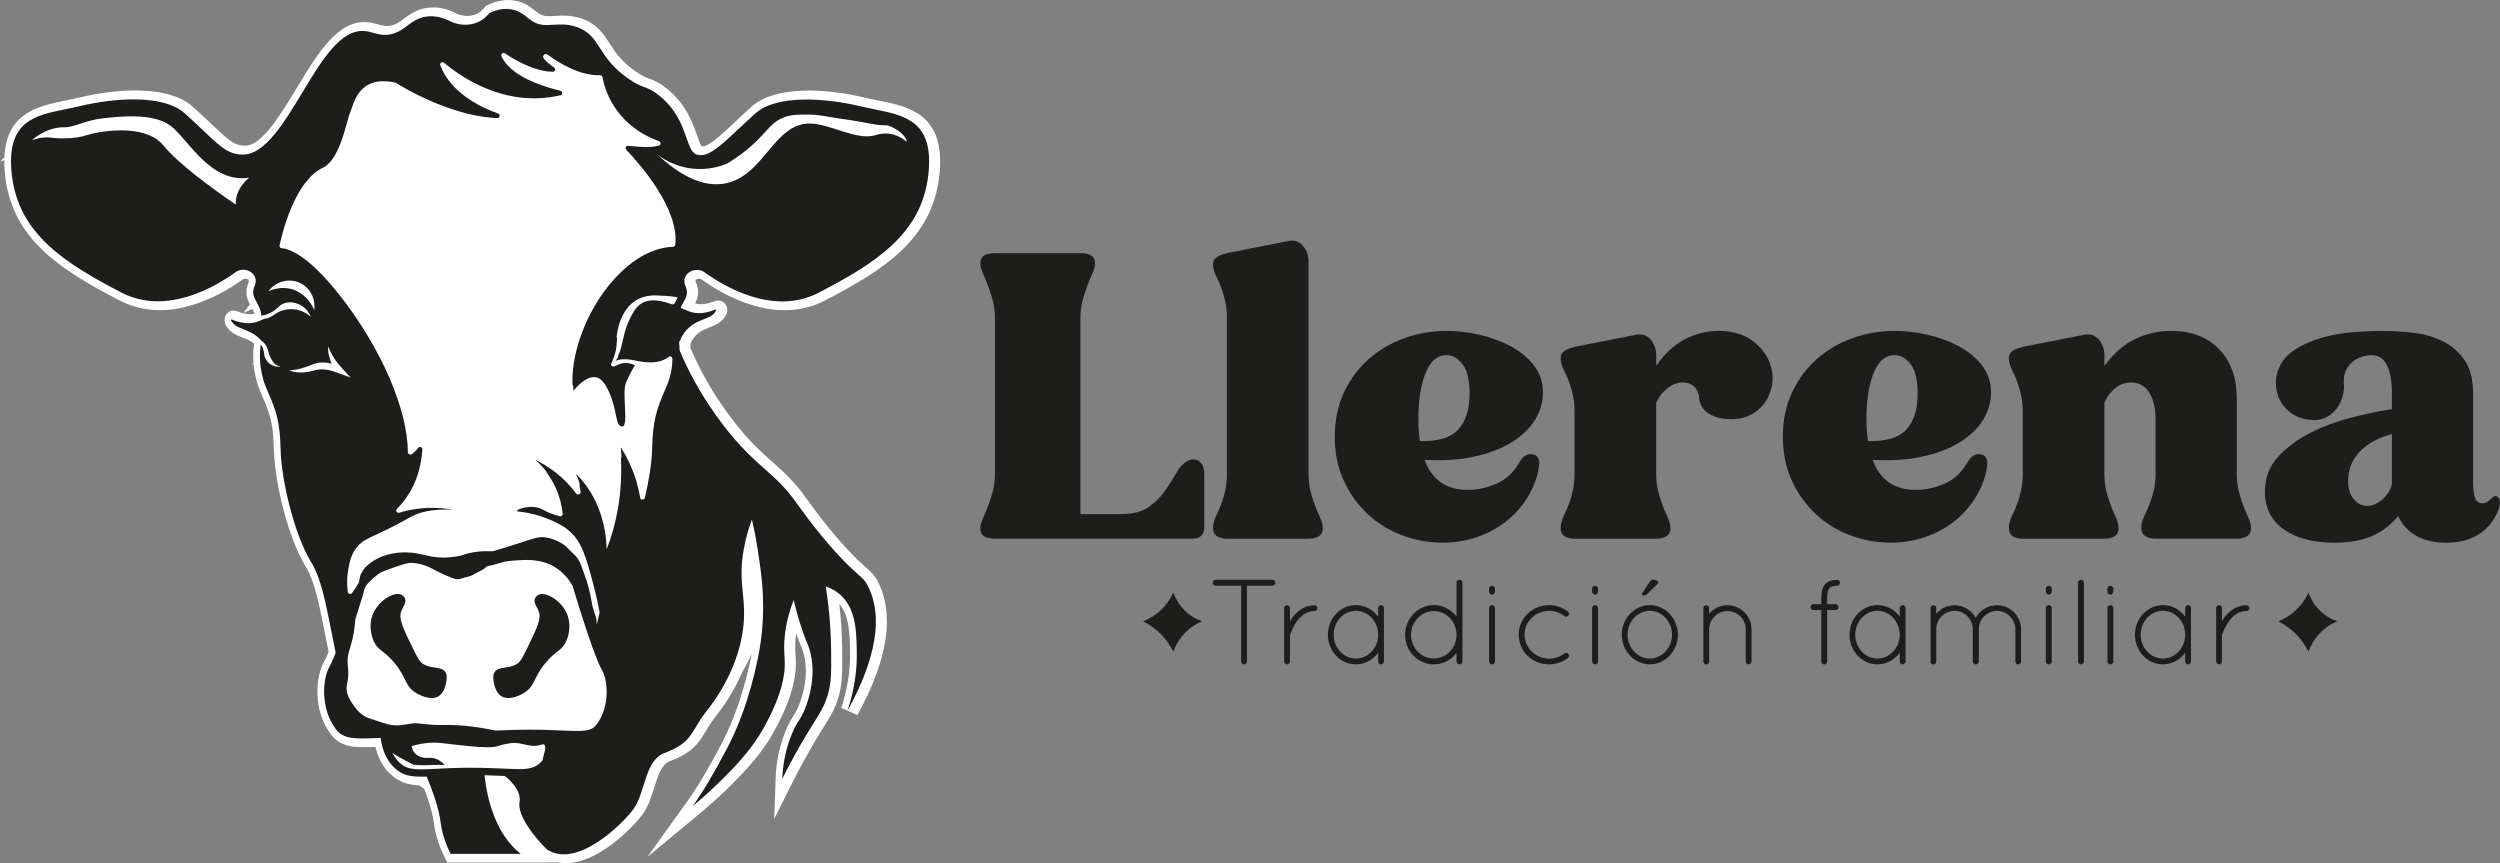
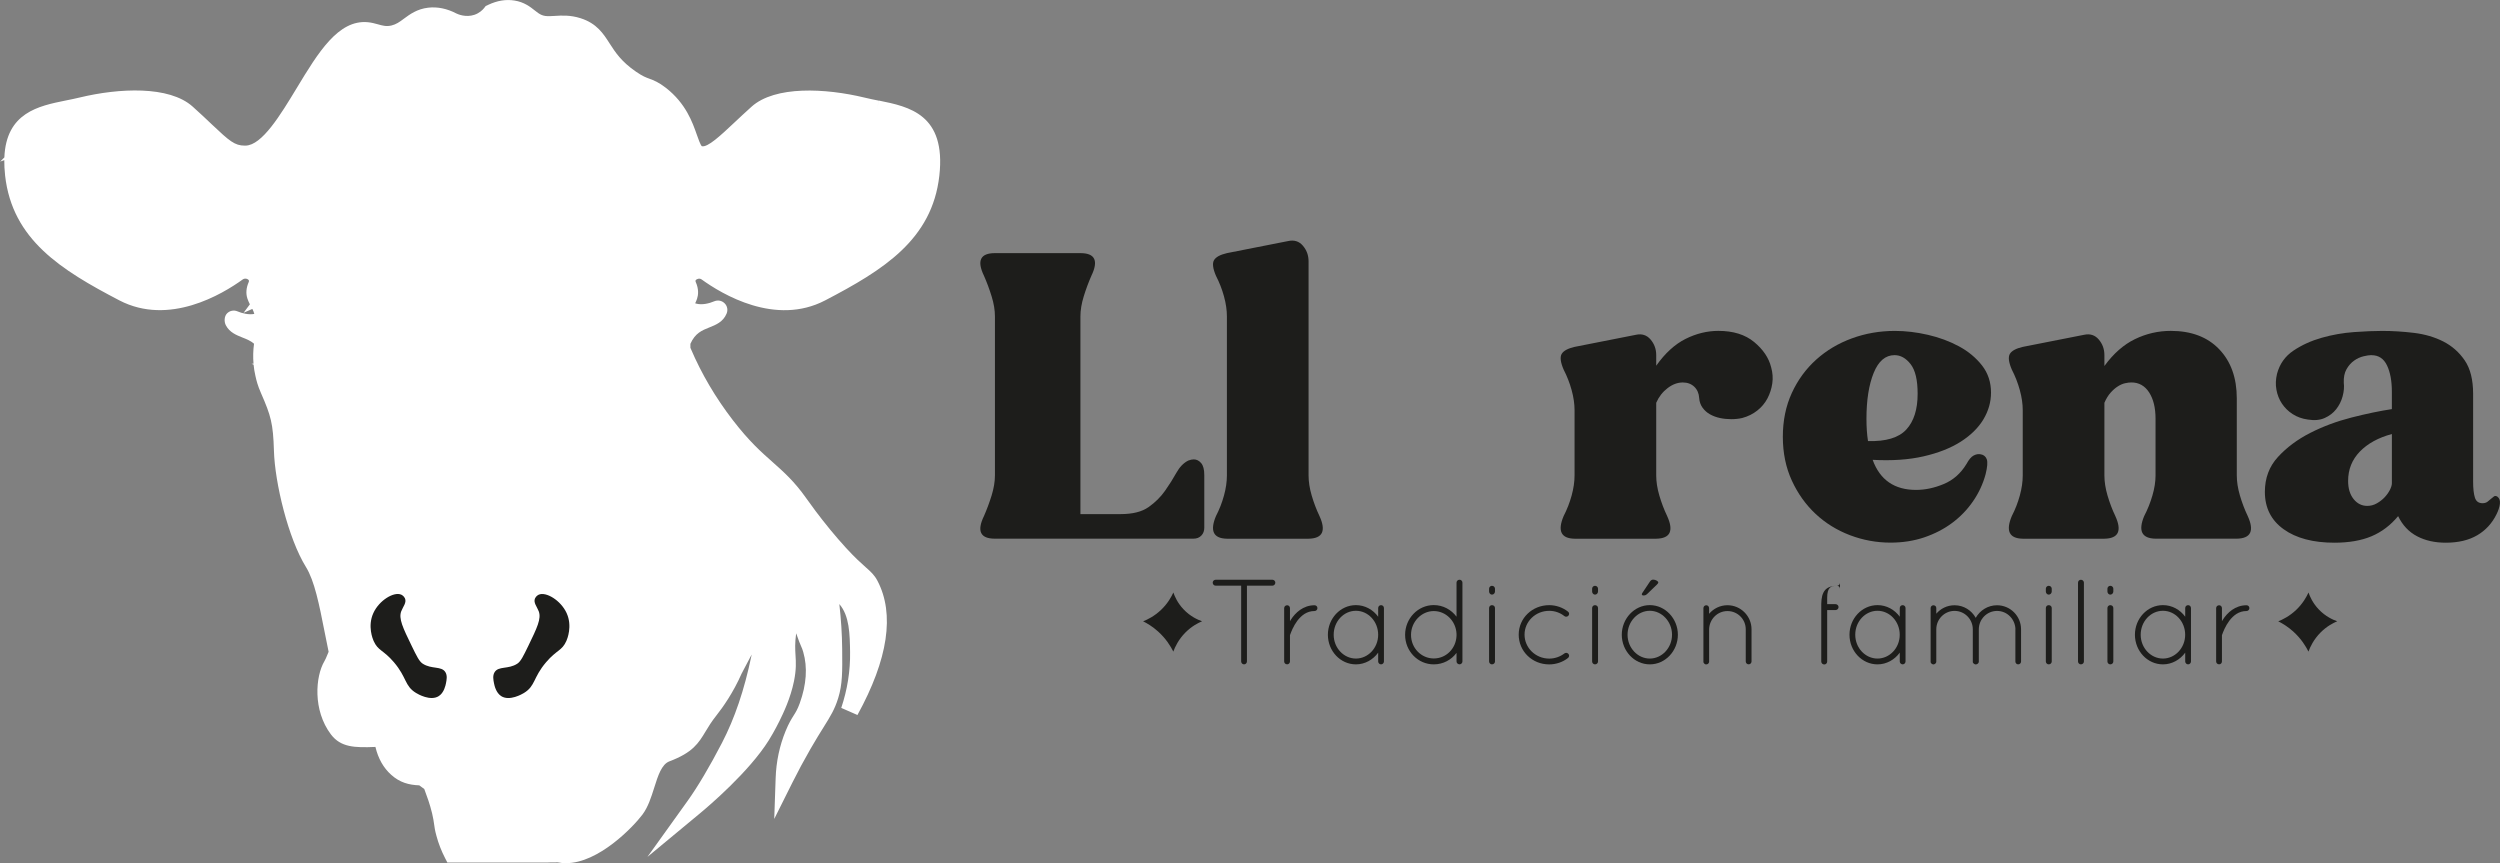
<svg xmlns="http://www.w3.org/2000/svg" id="Capa_2" data-name="Capa 2" viewBox="0 0 727.38 251.19">
  <rect x="0" y="0" width="727.38" height="251.19" fill="#808080" stroke="none" />
  <defs>
    <style>
      .cls-1 {
        fill: #1d1d1b;
      }

      .cls-2 {
        fill: #fff;
      }
    </style>
  </defs>
  <g id="Capa_2-2" data-name="Capa 2">
    <path class="cls-2" d="M255.71,29.29l-.52,2.53.51-2.53c-1.28-.25-2.75-.55-4.18-.9-11.39-2.74-26-3.49-32.85,2.65-1.89,1.7-3.6,3.3-4.98,4.6-4.01,3.77-7.8,7.33-9.49,6.9-.4-.31-1.08-2.28-1.45-3.33-1.27-3.62-3.18-9.09-8.99-13.64-2.15-1.67-3.54-2.19-4.82-2.67-1-.36-1.95-.71-3.89-2.04-4.29-2.95-6-5.62-7.66-8.19-1.84-2.88-3.74-5.86-8.47-7.37-2.99-.95-5.49-.8-7.49-.67-2.36.15-3.38.17-4.83-.83-.32-.23-.63-.47-.98-.74-1.31-1.04-3.11-2.47-5.97-2.91-2.44-.39-4.99.03-7.56,1.24l-.76.35-.52.66c-.41.49-1.31,1.41-2.76,1.9-2.53.86-4.84-.18-5.22-.36-2.77-1.45-5.56-2.02-8.28-1.7-3.21.38-5.29,1.92-6.99,3.17-1.37,1.03-2.29,1.67-3.67,2.01-1.5.35-2.57.04-3.95-.35-.86-.24-1.84-.51-2.95-.61-8.58-.78-14.44,8.88-20.64,19.14-4.74,7.83-10.1,16.7-14.93,16.77-.07,0-.13,0-.2,0-2.94,0-4.47-1.34-9.58-6.17-1.53-1.46-3.35-3.18-5.58-5.18-6.84-6.14-21.45-5.4-32.84-2.66-1.32.32-2.63.59-4.2.9-7.76,1.58-17.21,3.5-17.75,16.54l-1.22,1.22,1.2-.43c-.01,1.39.06,2.88.24,4.52,2.1,18.62,16.29,27.44,33.23,36.28,14.46,7.53,29.95-1.77,35.94-6.11.35-.25.91-.29,1.29-.09l.16.09c.18.1.46.33.27.75-.77,1.74-.89,3.39-.38,4.89.21.61.46,1.15.7,1.62l-1.83,2.47,2.55-1.13c.23.44.42.89.57,1.45-1.57.32-3.54-.16-4.9-.74-1.03-.45-2.22-.22-3.02.58-.84.83-.91,2.43-.36,3.47,1.08,2.07,3.05,2.85,4.8,3.55,1.22.48,2.38.94,3.4,1.81-.27,1.96-.31,3.91-.15,5.81l-.58.04.6.24c.1,1.07.27,2.13.51,3.17l.06.27c.24,1.07.57,2.54,1.62,4.93,2.83,6.45,3.5,8.76,3.73,16.67.26,9.32,4.15,25.51,9.32,33.85,2.49,4.03,3.85,10.88,5.41,18.8.37,1.9.76,3.86,1.18,5.86-.69,1.75-1.05,2.45-1.22,2.73-2.62,4.41-3.42,14.27,1.88,21.29,2.88,3.81,6.94,3.91,12.96,3.66.8,3.39,2.35,6.11,4.59,8.11,2.52,2.27,5.13,2.94,8.17,3.07.47.35.97.71,1.45,1.06.83,2.24,1.62,4.36,2.28,7.1.35,1.48.46,2.29.57,3.08.12.9.24,1.83.68,3.42.6,2.26,1.46,4.44,2.53,6.52l.66,1.28h29.38l-.03-.03,2.75-.03h0c.8.17,1.6.24,2.41.24,9.47,0,19.56-10.56,22.25-14.14,1.65-2.21,2.54-5.04,3.41-7.78,1.11-3.52,2.15-6.85,4.44-7.71,6.82-2.57,8.46-5.28,10.53-8.72.8-1.34,1.73-2.86,3.15-4.65,1.8-2.27,4.85-6.54,7.32-12.16.97-1.85,1.94-3.69,2.92-5.54-.03.16-.06.31-.09.47-2.04,9.82-4.84,18.08-8.54,25.22-3.61,6.95-7.07,12.79-10,16.88l-11.7,16.31,15.45-12.81c2.32-1.93,14.15-11.97,19.87-21.13,1.7-2.74,3.03-5.46,3.09-5.58,1.12-2.29,3.21-6.57,4.24-11.63.69-3.42.57-5.51.44-7.54-.1-1.71-.21-3.48.19-6.38.35,1.04.64,1.81.87,2.41.24.6.42,1.03.58,1.39.26.6.41.94.61,1.66,1.29,4.44.94,9.45-1.01,14.88-.66,1.81-1.15,2.59-1.78,3.58-.65,1.03-1.39,2.21-2.33,4.49-1.77,4.3-2.75,8.93-2.91,13.76l-.41,11.85,5.3-10.61c1.63-3.27,3.4-6.56,5.25-9.77,1.56-2.71,2.81-4.71,3.81-6.31,2.01-3.22,3.22-5.16,4.24-8.43,1.27-4.08,1.23-7.71,1.17-14.29-.04-4.33-.32-8.73-.83-13.11,2.97,3.41,3.05,8.78,3.13,13.98.08,5.43-.78,10.89-2.57,16.23l4.71,2.07c8.94-16.26,10.89-29.4,5.82-39.06-.9-1.71-1.99-2.68-3.5-4.01-1.29-1.15-3.05-2.72-5.68-5.59-1.59-1.75-3.08-3.46-4.54-5.24-3.21-3.9-5.77-7.44-7.01-9.19l-.06-.09c-3.42-4.82-6.46-7.52-9.68-10.38-3.39-3-6.88-6.1-11.6-12.23-5.04-6.54-9.15-13.54-12.25-20.82l-.1-.24c0-.4,0-.75,0-1.15,1.39-3.13,3.39-3.92,5.5-4.76,1.89-.75,4.02-1.6,5.02-4.01.45-1.03.24-2.21-.55-3-.79-.8-1.96-1.05-3.04-.6-1.45.63-3.58,1.13-5.21.68-.1-.03-.21-.06-.33-.1.21-.44.39-.86.55-1.33.35-1.05.56-2.76-.4-4.89-.13-.29-.04-.55.19-.68l.23-.12c.39-.22.94-.19,1.29.07,6,4.34,21.5,13.64,35.95,6.11,16.94-8.84,31.13-17.66,33.23-36.28,2.01-17.88-8.82-20.08-17.53-21.85Z" />
    <g>
      <path class="cls-1" d="M122.98,193.09c-1.01-.66-1.74-2.17-3.19-5.15-2.58-5.31-3.86-7.96-3.04-10.11.5-1.3,1.61-2.5,1.08-3.73-.31-.71-.99-1.04-1.08-1.08-2.1-.96-6.43,1.63-8.12,5.35-1.74,3.81-.16,7.57.07,8.1,1.29,2.91,2.8,2.57,5.89,6.18,3.86,4.52,3.06,6.9,6.48,8.98.44.27,4.19,2.48,6.62.88,1.52-1,1.94-3.1,2.06-3.68.2-1.01.45-2.24-.15-3.24-1.14-1.9-4.01-.79-6.62-2.5Z" />
      <path class="cls-1" d="M156.74,173.03c-.09.04-.77.37-1.08,1.08-.53,1.23.58,2.43,1.08,3.73.82,2.15-.47,4.8-3.04,10.11-1.45,2.98-2.18,4.49-3.19,5.15-2.61,1.71-5.49.61-6.62,2.5-.6,1-.35,2.23-.15,3.24.12.58.54,2.68,2.06,3.68,2.44,1.6,6.18-.62,6.62-.88,3.42-2.08,2.62-4.46,6.48-8.98,3.08-3.61,4.6-3.27,5.89-6.18.23-.52,1.81-4.29.07-8.1-1.7-3.72-6.03-6.31-8.12-5.35Z" />
-       <path class="cls-1" d="M254.59,31.84c-1.39-.28-2.83-.58-4.28-.92-10.26-2.47-24.41-3.41-30.52,2.07-1.81,1.62-3.47,3.18-4.93,4.55-5.33,5-8.85,8.31-11.95,7.49-1.54-.41-2.16-1.98-3.2-4.96-1.24-3.54-2.94-8.38-8.14-12.45-1.87-1.45-2.97-1.85-4.12-2.28-1.11-.41-2.26-.83-4.47-2.35-4.72-3.25-6.66-6.26-8.37-8.93-1.74-2.72-3.25-5.07-7.08-6.3-2.52-.8-4.65-.67-6.54-.55-2.35.15-4.21.27-6.46-1.28-.38-.26-.73-.54-1.11-.84-1.21-.96-2.58-2.05-4.78-2.39-1.92-.3-3.96.04-6.06,1.03l-.22.1-.15.19c-.58.71-1.85,2.01-3.94,2.72-3.39,1.14-6.41-.12-7.24-.52-2.31-1.2-4.59-1.68-6.78-1.42-2.54.3-4.17,1.51-5.75,2.68-1.37,1.03-2.67,1.98-4.63,2.45-2.15.5-3.71.06-5.23-.37-.8-.22-1.62-.45-2.49-.53-6.99-.63-12.42,8.35-18.18,17.88-5.33,8.82-10.84,17.95-17.11,18.05-4.27.08-6.42-1.97-11.61-6.88-1.56-1.49-3.34-3.17-5.52-5.13-6.11-5.48-20.25-4.54-30.51-2.07-1.45.35-2.88.64-4.29.92-8.87,1.8-17.24,3.5-15.49,19.03,1.96,17.36,15.59,25.79,31.86,34.28,13.19,6.87,27.64-1.85,33.24-5.92,1.17-.84,2.8-.94,4.03-.26l.16.09c1.5.82,2.09,2.52,1.39,4.06-.49,1.12-.6,2.14-.3,3.02.24.72.58,1.33.89,1.9.55,1,1.12,2.02,1.38,3.89.37-.07.72-.15,1.03-.25.37-.11.71-.23,1.02-.36.68-.29,1.22-.61,1.67-.93,1.29-.94,1.7-1.81,3.2-2.21,2.35-.65,4.48.64,4.78.83,1.72,1.08,2.42,2.66,2.65,3.24-.59-.55-1.67-1.4-3.25-1.9-.4-.12-2.14-.62-4.34-.15-1.48.31-2.29.88-3.08,1.42-.46.32-.91.61-1.48.84-.3.13-.64.23-1.04.3-.01,0-.03,0-.04,0-.1.01-.2.04-.31.05-.24.1-.46.2-.69.3-.72.3-1.34.55-1.84.69-2.83.8-5.93-.36-6.93-.79-.12-.05-.25.07-.2.2,1.19,2.88,5.52,2.19,8.72,5.87h0c.43.28.75.58,1,.86.13.15.24.3.34.44.31.46.48.91.61,1.37.13.46.23.93.39,1.42.19.59.45,1,.66,1.35.4.69.61,1.03.98,1.37.26.23.79.62,1.69.78-.27.05-.58.07-.92.05-1.28-.08-2.18-.78-2.58-1.13-.12-.13-.24-.26-.36-.39-.61-.84-.83-1.57-.92-2.07-.1-.56-.05-.94-.27-1.57-.2-.59-.5-1.01-.72-1.28-.31,2.23-.42,5.17.33,8.47.24,1.06.49,2.37,1.52,4.74,2.94,6.71,3.71,9.32,3.95,17.64.25,8.97,4.12,24.8,8.93,32.56,2.74,4.43,4.14,11.49,5.75,19.67.41,2.12.86,4.31,1.33,6.58-.66,1.73-1.25,3.1-1.68,3.82-2.19,3.7-2.83,12.38,1.73,18.43,2.28,3.02,5.8,2.86,12.21,2.57.27-.01.54-.02.82-.04.5,3.84,1.9,6.83,4.19,8.87,2.15,1.94,4.34,2.43,7.65,2.43.5,0,1.03-.01,1.58-.03.33.81.7,1.72,1.08,2.75.84,2.25,1.68,4.51,2.37,7.41.77,3.23.48,3.63,1.19,6.28.7,2.65,1.63,4.71,2.31,6.05h20.39c-7.56-5.99-9.84-16.47-10.52-22.84,0-.02,0-.04,0-.05,2.04.05,3.83.13,5.4.2.13,0,.25.01.37.01.04,0,.07,0,.11,0l.03.02s.01.01.04.03c.49.38,4.9,3.87,4.23,7.56-.72,3.91,4.51,10.43,7.94,13.75,8.53,5.69,21.58-6.87,25.13-11.62,3.56-4.74,3.32-14.22,9.01-16.36,8.57-3.22,7.5-6.2,12.57-12.56,2.59-3.25,10.91-14.68,10.68-28.81-.09-5.66-1.52-9.74-.13-17.78.65-3.77,1.65-6.8,2.41-8.81.47,2,1.06,4.78,1.58,8.12,1.01,6.51,3.12,17.94.16,32.18-2.44,11.75-5.66,19.86-8.78,25.88-3.71,7.15-7.2,13.02-10.19,17.19,1.65-1.37,13.66-11.43,19.32-20.51,1.66-2.66,2.96-5.33,2.96-5.33,1.12-2.3,3.07-6.28,4.03-11.02,1.19-5.87-.28-7.14.59-13.63.55-4.11,1.65-7.37,2.49-9.49.47,2.05,1.25,5.12,2.49,8.78,1.31,3.86,1.59,3.8,2.13,5.69,2.13,7.35-.29,14.32-1.07,16.48-1.46,4.03-2.38,3.87-4.15,8.18-2.08,5.07-2.61,9.69-2.72,12.86,1.11-2.22,2.91-5.71,5.33-9.9,4.66-8.07,6.43-9.74,7.82-14.23,1.15-3.69,1.12-6.96,1.05-13.5-.05-4.46-.36-10.74-1.56-18.31,1.07.36,2.6,1.03,4.07,2.29,4.76,4.07,4.87,10.85,4.96,16.81.06,3.89-.31,9.93-2.71,17.09,5.9-10.73,11.69-25.39,5.79-36.62-1.31-2.5-3.17-2.91-8.79-9.06-1.76-1.93-3.29-3.71-4.64-5.35-3.93-4.79-6.87-9-7.18-9.43-6.67-9.41-11.73-10.21-21.22-22.52-6.73-8.73-10.54-16.58-12.58-21.37-.07-.17-.14-.33-.2-.47-.04-.8-.09-1.59-.15-2.39.04-.1.09-.19.13-.3,3.05-7.33,9.17-5.52,10.63-9.05.05-.12-.07-.25-.2-.2-1,.43-4.09,1.59-6.92.8-.8-.22-1.92-.73-3.21-1.29.24-.56.49-1.04.75-1.51.15-.26.28-.51.41-.74.2-.39.37-.77.51-1.17.3-.9.2-1.92-.3-3.03-.69-1.53-.1-3.23,1.36-4.03l.17-.09c1.27-.7,2.9-.6,4.06.24,5.61,4.06,20.06,12.78,33.24,5.92,16.27-8.48,29.9-16.92,31.86-34.28,1.75-15.53-6.62-17.23-15.49-19.03ZM68.64,59.54s-15.49-10.31-21.07-17.19c-5.57-6.87-19.79-3.92-22.52-2.97-2.73.95-6.99.95-8.77.83-1.78-.12-3.31-.71-6.99.59.23-.23,4.03-3.78,9.39-3.78,2.53.15,6.48-2.06,10.75-2.53,4.26-.48,15.01-1.9,20.23,2.13,5.22,4.03,11.54,16.75,22.81,15.09,0,0-4.23,3.25-3.84,7.83ZM88.82,86.42c-.44-.41-1.61-1.48-3.37-2.12-3.36-1.2-6.46.04-7.35.43,2.15-2.91,6.05-3.89,9.2-2.4,2.91,1.38,4.6,4.59,4.12,7.88-.37-.9-1.11-2.41-2.6-3.79ZM91.72,107.7c-2.33.71-5.25,1.04-7.62.08,2.57-.15,4.76-.88,7.11-1.84,1.7-.63,3.59-.58,5.34-.11-.46-.98-.81-2-.99-3.07-.08-.66-.13-1.33-.15-1.98.59,1.16,1.07,2.32,1.78,3.38,1.14,1.88,3.35,4.07,4.81,5.69l-3.65-1.34c-2.15-.83-4.39-1.37-6.64-.82ZM157.9,221.15c-.19.24-.4.48-.62.69-1.56,1.55-3.22,2.01-7.13,1.93-1.08-.02-2.29-.07-3.7-.14-.69-.04-1.43-.07-2.21-.1-1.11-.04-2.32-.09-3.64-.12-1.27-.03-2.64-.04-4.12-.04-3.46.01-6.31.15-8.65.27-.23.01-.45.02-.66.04-5.97.31-8.44.44-10.83-1.7-.88-.79-1.6-1.77-2.17-2.92.07.06.14.11.23.17.73.49,2.88,1.74,5.87,3.25,1.63.17,2.95.18,3.87.16.67-.02,1.02-.05,1.9-.08,1.45-.05,2.62-.03,3.4,0-1.51-1.52-2.83-1.96-3.8-2.06-1.09-.11-1.6.21-2.84-.15-.49-.14-1.69-.51-2.45-1.66-.39-.59-.52-1.2-.57-1.6,1.11-.34,2.76-.77,4.8-.95,2.23-.2,3.6.02,6.93.41,7.53.9,9.66.91,11.38.83,1.69-.08,2.05-.36,3.29-.69,0,0,.8-.23,2.23-.44,3.62-.51,5.52,1.45,8.69.53.52-.15.95-.35,1.26-.12.86.63-.47,3.56-.46,4.48ZM173.54,210.84c-1.5,1.99-3.83,1.99-10.34,1.7-.53-.02-1.09-.05-1.67-.07-.03-.02-.06-.04-.1-.07l-.04.06c-2.09-.09-4.54-.18-7.36-.16-3.27,0-6.54.1-9.8.26-6.96-1.44-11.82-1.7-15.11-1.62-4.83.11-7.24-.69-9.01-.47-2.54.31-4.28.92-6.95.32-.97-.22-2.2-.63-3.99-1.22-1.63-.54-2.46-.81-3.08-1.19-1.71-1.02-2.67-2.36-3.32-3.32-.84-1.23-1.82-2.67-1.94-4.62-.08-1.3.31-1.51.47-3.48.16-1.89-.1-2.73-.16-4.11-.1-2.59.64-3.67,1.38-6.76.34-1.42.71-3.4.85-5.88.81-2.49,1.57-4.91,2.2-6.99,0,0,0,0,0,0,0,0,.02-.04.04-.13.01-.06.29-1.48.7-2.35.25-.52.62-.9,1.37-1.67.47-.48.85-.8,1.24-1.13.79-.66,1.36-1.13,2.21-1.54.29-.14.5-.22,1.07-.43,2.01-.74,3.02-1.11,3.95-1.4,1.44-.45,2.16-.67,2.61-.73,1.68-.21,3.01.17,3.95.4.3.07.53.14.75.22,1.38.49,2.32.98,3,1.36,0,0,2.43,1.35,5.41,2.45.25.09.79.28,1.5.24.43-.03.75-.13.97-.21,1.65-.55,1.49-.34,2.61-.76.91-.34.75-.41,2.9-1.48.32-.16.63-.31,1.01-.59.49-.37.48-.49.83-.67.35-.18.51-.12,1.34-.33.26-.06.58-.14.98-.25,1.07-.28,1.85-.52,2.15-.61,1.16-.34,2.19-.42,3.36-.51,3.2-.26,7.64-.61,11.74,1.78,1.23.72,3.51,2.31,5.34,5.59,1.9,6.48,6.48,20.99,8.53,24.44,1.65,2.78,2.53,10.5-1.59,15.95ZM165.13,163.4l.05.04v.04s-.03-.05-.05-.08ZM196.92,87.04c-.2.36-.4.73-.6,1.15-.15.32-.52.46-.85.34-3.87-1.42-8.38-2.21-10.96,1.93-1.98,3.18-2.66,5.76-3.17,8-.41,1.81-.7,3.41-1.45,4.92-.08.16-.09.33-.06.49-.23.4-.48.8-.79,1.19.13-.08,1.67-1.01,5.39-.24,2.87.59,7.11,1.45,10.4-1.15.43-.02.84.3.82.79-.06,2.56-.49,5.16-1.82,8.18-3.08,7.03-3.88,9.94-4.12,18.43-.1,3.65-.87,8.64-2.07,13.68-.15.65-.91.77-1.31.39-.5-3.06-1.42-6.56-3.11-10.24-.81-1.78-1.7-3.36-2.59-4.76.08.95.14,1.88.19,2.79-.09.13-.15.3-.15.5.46,10.66-1.42,19.37-4.17,26.38-.34-14.77-8.99-21.97-8.99-21.97.52.88.9,1.97,1.17,3.08-.06.14-.09.3-.05.48.12.54.21,1.08.29,1.58.1.67-.58,1.08-1.1.84-1.56-2.11-3.7-4.5-6.61-6.69-1.92-1.45-3.78-2.52-5.42-3.31.86.76,2.01,1.89,3.18,3.4.02.12.06.23.14.35.89,1.2,1.78,2.64,2.54,4.31,1.34,2.93,1.86,5.63,2.06,7.6.05.47-.38.84-.84.73-.52-.13-1.15-.31-1.84-.54-2.39-.82-2.9-1.45-4.06-1.82-.24-.09-.51-.16-.84-.23-2.8-.54-5.78.64-5.75,1.01,0,.07.1.11.18.14.02,0,.05,0,.07,0,.03.02.07.04.11.05,1.71.17,4,.54,6.6,1.39.34.11.69.24,1.04.37,1.82.69,4.68,1.76,7.12,3.79,3.74,3.14,4.94,7.44,7.19,15.89.52,1.96,1.15,4.61,1.74,7.81.02.1.01.2-.01.3-.2.76-.38,1.51-.54,2.26-.04.18-.07.35-.11.53-.03.17-.11.3-.21.4.16-2.39-.69-2.31-1.5-6.85-.83-4.68-1.66-6.52-2.85-9.9-1.19-3.38-2.61-3.62-4.03-5.33-1.42-1.72-5.51-3.38-7.76-3.2-2.25.18-4.68,1.3-8.71,2.49-1.76.52-3.52,1.06-4.96,1.52-.1.02-.22.05-.32.07-.18,0-.34.02-.5.04-1.42-.08-3.18-.05-5.17.29-.45.08-.87.17-1.28.26-.09,0-.19,0-.28-.01v.08c-.83.2-1.58.43-2.24.67-.03,0-.05.01-.08.02-.69.14-1.76.33-3.07.44-5.83.47-7.78-1.39-12.74-1.44-1.3-.01-5.86,0-9.88,2.77-1.72,1.18-2.43,2.24-2.64,2.58-.45.76-.7,1.18-.83,1.84-.11.55-.1,1.14-.49,1.91-.09.17-.16.28-.28.46-.29.47-.75,1.2-1.36,2.03l-.17.23c-.36.49-1.14.3-1.22-.3-.39-2.78-.15-5.03.11-6.47.4-2.22.85-4.63,2.7-6.76,1.45-1.67,2.87-2.26,5.75-3.59,9.86-4.59,9.82-5.7,14.17-6.6,1.78-.37,4.49-.74,7.94-.47-2.54-.48-6.27-.89-10.7-.27-1.85.26-3.52.65-4.99,1.1-.68.21-1.18-.63-.67-1.14,5.85-5.82,7.15-13.16,7.38-17.27.04-.67-.82-.99-1.22-.46-.55.75-1.2,1.35-1.75,1.79-.51.41-1.26.04-1.26-.62-.03-12.17-7.64-29.96-19.48-45.13-9.68-12.41-15.27-14-17.22-14.12-.42-.02-.71-.43-.62-.83.82-3.83,4.52-18.95,12.79-22.67,5.05-2.68,6.79-14.07,7.74-15.96.94-1.89,2.04-11.15,13.16-8.72.07.03.15.06.22.09,8.38,5.2,19.93,9.91,29.43,10.23.78.03.98-1.07.25-1.33-5.1-1.81-13.75-5.97-16.82-14.01-.25-.65.55-1.21,1.08-.76,4.64,3.91,17.8,13.28,33.82,9.46.7-.17.71-1.17,0-1.33-4.79-1.13-14.48-4.11-17.1-10.02-.28-.63.44-1.23,1.01-.84,2.74,1.85,8.56,5.3,13.95,5.35.67,0,.92-.88.36-1.24-.99-.63-2.17-1.53-3.04-2.64-.56-.72.34-1.67,1.08-1.13,3.26,2.38,9.45,6.22,15.32,6.02.35-.01.65.22.7.56.46,2.69,3.14,13.82,16.46,18.62.63.23.6,1.12-.05,1.3-2.46.68-5.93.35-8.93.05-.63-.06-1,.69-.56,1.15,3.96,4.15,15.46,17.22,14.26,27.65-.04.33-.33.58-.66.59-10.98.39-21.36,11.79-26.28,24.44-2.02,5.17-3.12,10.56-2.98,15.5,0,.21.09.37.21.5.02.5.04,1,.09,1.49,0,0,3.46-4.71,6.75-3.93.87.26,1.72.9,2.48,2.14,3.58,5.78,2.77,11.55,4.54,12.04.12.06.24.1.38.11,2.06.08-.15-9.72,1.14-12.8,1.31-3.08,2.61-4.98,2.61-4.98,0,0-.39-.26-1.04-.45,0,0,0,0-.01,0-.87-.29-2.32-.51-3.98.28-.35.17-.65.31-.91.42-.47.21-.95-.09-1.07-.51.64-1.35,1.61-3.77,1.69-6.13.01-.46.05-1.05.13-1.74l-.18-.03s0-.02,0-.03c.52-4.54,2.86-12.95,12.55-12.13,2.89.12,4.43.33,5.25.51-.09.18-.19.36-.3.55ZM258.62,38.89c-1.95-.22-3.44.3-3.91.44-5.38,1.65-13.07-3.26-18.92-3.39-10.8-.23-13.48,15.71-25.3,17.51-4.22.65-10.53-.38-19.21-8.48,1.47,1.12,5.02,3.53,10.21,4.09,4.72.51,8.39-.77,10.1-1.49,4.04-2.42,6.82-4.86,8.59-6.59,3.38-3.33,4.54-5.56,7.98-6.86,2.01-.75,3.67-.76,6.51-.78,3.91-.02,5.3.56,10.07,1.22,8.35,1.15,9.43,1.91,13.37,1.91.69,0,5.38,2.12,5.72,4.79-1.06-.89-2.85-2.09-5.2-2.37Z" />
    </g>
    <g>
      <g>
        <path class="cls-1" d="M314.35,149.58h11.71c3.49,0,6.19-.68,8.13-2.05,1.93-1.36,3.52-2.94,4.77-4.72,1.25-1.78,2.35-3.52,3.3-5.23.95-1.71,2.1-2.9,3.47-3.58.61-.23,1.14-.34,1.59-.34.83,0,1.55.36,2.16,1.08.61.72.91,1.88.91,3.47v15.34c0,.91-.28,1.67-.85,2.27-.57.61-1.35.91-2.33.91h-57.74c-4.24,0-5.31-2.2-3.18-6.59.83-1.89,1.57-3.88,2.22-5.97.64-2.08.97-4.03.97-5.85v-46.26c0-1.82-.32-3.77-.97-5.85-.64-2.08-1.38-4.07-2.22-5.97-2.12-4.39-1.06-6.59,3.18-6.59h24.89c4.24,0,5.3,2.2,3.18,6.59-.83,1.89-1.57,3.88-2.22,5.97-.64,2.08-.97,4.04-.97,5.85v57.52Z" />
        <path class="cls-1" d="M380.73,138.33c0,1.82.3,3.77.91,5.85.61,2.08,1.36,4.07,2.27,5.97,1.97,4.32.91,6.52-3.18,6.59h-23.76c-3.94-.07-5-2.27-3.18-6.59.98-1.89,1.76-3.88,2.33-5.97.57-2.08.85-4.03.85-5.85v-46.26c0-1.82-.28-3.77-.85-5.85-.57-2.08-1.35-4.07-2.33-5.97-.91-2.12-1.1-3.64-.57-4.55.53-.91,1.78-1.59,3.75-2.05l17.85-3.52c1.74-.38,3.16.08,4.26,1.36,1.1,1.29,1.65,2.8,1.65,4.55v62.29Z" />
-         <path class="cls-1" d="M441.77,135.03c.68-1.29,1.38-2.12,2.1-2.5.72-.38,1.42-.49,2.1-.34.83.15,1.4.62,1.71,1.42.3.8.19,2.26-.34,4.38-.76,2.8-1.97,5.42-3.64,7.84-1.67,2.43-3.69,4.53-6.08,6.31-2.39,1.78-5.1,3.18-8.13,4.21-3.03,1.02-6.29,1.53-9.78,1.53-4.09,0-8.03-.72-11.82-2.16-3.79-1.44-7.12-3.5-10-6.19-2.88-2.69-5.19-5.93-6.93-9.72-1.74-3.79-2.61-8.03-2.61-12.73s.87-8.94,2.61-12.73c1.74-3.79,4.11-7.03,7.1-9.72,2.99-2.69,6.46-4.75,10.4-6.19,3.94-1.44,8.11-2.16,12.5-2.16,3.11,0,6.31.38,9.6,1.14,3.3.76,6.31,1.88,9.04,3.35,2.73,1.48,4.96,3.34,6.71,5.57,1.74,2.24,2.61,4.87,2.61,7.9,0,2.73-.74,5.32-2.22,7.79-1.48,2.46-3.68,4.62-6.59,6.48-2.92,1.86-6.52,3.28-10.8,4.26-4.28.99-9.23,1.33-14.83,1.02,2.12,5.84,6.33,8.75,12.62,8.75,2.65,0,5.34-.57,8.07-1.71,2.73-1.14,4.93-3.07,6.59-5.8ZM413.13,128.33c5.23.15,8.94-.97,11.14-3.35,2.2-2.39,3.3-5.85,3.3-10.4,0-4.02-.68-6.89-2.05-8.64-1.36-1.74-2.92-2.61-4.66-2.61-2.65,0-4.68,1.72-6.08,5.17-1.4,3.45-2.1,7.9-2.1,13.36,0,1.21.04,2.35.11,3.41.08,1.06.19,2.08.34,3.07Z" />
        <path class="cls-1" d="M481.89,106.39c2.58-3.64,5.42-6.23,8.53-7.79,3.11-1.55,6.29-2.33,9.55-2.33,4.32,0,7.79,1.08,10.4,3.24,2.61,2.16,4.26,4.6,4.94,7.33.45,1.59.57,3.16.34,4.72-.23,1.55-.7,3.01-1.42,4.38-.72,1.36-1.71,2.54-2.96,3.52-1.25.99-2.71,1.71-4.38,2.16-.99.23-2.05.34-3.18.34s-2.24-.11-3.3-.34c-1.06-.23-2.03-.59-2.9-1.08-.87-.49-1.59-1.14-2.16-1.93-.57-.8-.89-1.72-.97-2.78-.08-1.36-.55-2.46-1.42-3.3-.87-.83-1.99-1.25-3.35-1.25-1.52,0-2.99.55-4.43,1.65-1.44,1.1-2.54,2.52-3.3,4.26v21.14c0,1.82.3,3.77.91,5.85.61,2.08,1.36,4.07,2.27,5.97,1.97,4.32.91,6.52-3.18,6.59h-23.76c-3.94-.07-5-2.27-3.18-6.59.98-1.89,1.76-3.88,2.33-5.97.57-2.08.85-4.03.85-5.85v-18.98c0-1.82-.28-3.77-.85-5.85-.57-2.08-1.35-4.07-2.33-5.97-.91-2.12-1.1-3.64-.57-4.55.53-.91,1.78-1.59,3.75-2.05l17.85-3.52c1.74-.38,3.16.08,4.26,1.36,1.1,1.29,1.65,2.8,1.65,4.55v3.07Z" />
        <path class="cls-1" d="M572.14,135.03c.68-1.29,1.38-2.12,2.1-2.5.72-.38,1.42-.49,2.1-.34.83.15,1.4.62,1.71,1.42.3.8.19,2.26-.34,4.38-.76,2.8-1.97,5.42-3.64,7.84-1.67,2.43-3.69,4.53-6.08,6.31-2.39,1.78-5.1,3.18-8.13,4.21-3.03,1.02-6.29,1.53-9.78,1.53-4.09,0-8.03-.72-11.82-2.16-3.79-1.44-7.12-3.5-10-6.19-2.88-2.69-5.19-5.93-6.93-9.72-1.74-3.79-2.61-8.03-2.61-12.73s.87-8.94,2.61-12.73c1.74-3.79,4.11-7.03,7.1-9.72,2.99-2.69,6.46-4.75,10.4-6.19,3.94-1.44,8.11-2.16,12.5-2.16,3.11,0,6.31.38,9.6,1.14,3.3.76,6.31,1.88,9.04,3.35s4.96,3.34,6.71,5.57c1.74,2.24,2.61,4.87,2.61,7.9,0,2.73-.74,5.32-2.22,7.79-1.48,2.46-3.68,4.62-6.59,6.48-2.92,1.86-6.52,3.28-10.8,4.26-4.28.99-9.23,1.33-14.83,1.02,2.12,5.84,6.33,8.75,12.62,8.75,2.65,0,5.34-.57,8.07-1.71,2.73-1.14,4.93-3.07,6.59-5.8ZM543.5,128.33c5.23.15,8.94-.97,11.14-3.35,2.2-2.39,3.3-5.85,3.3-10.4,0-4.02-.68-6.89-2.05-8.64-1.36-1.74-2.92-2.61-4.66-2.61-2.65,0-4.68,1.72-6.08,5.17-1.4,3.45-2.1,7.9-2.1,13.36,0,1.21.04,2.35.11,3.41.07,1.06.19,2.08.34,3.07Z" />
        <path class="cls-1" d="M612.27,106.5c2.65-3.64,5.63-6.25,8.92-7.84,3.3-1.59,6.76-2.39,10.4-2.39,5.98,0,10.68,1.78,14.09,5.34,3.41,3.56,5.12,8.34,5.12,14.32v22.39c0,1.82.3,3.77.91,5.85.61,2.08,1.36,4.07,2.27,5.97,1.97,4.32.91,6.52-3.18,6.59h-23.64c-4.02-.07-5.11-2.27-3.3-6.59.99-1.89,1.78-3.88,2.39-5.97.61-2.08.91-4.03.91-5.85v-16.48c0-3.18-.62-5.74-1.87-7.67-1.25-1.93-2.98-2.9-5.17-2.9-.53,0-1.14.08-1.82.23-.68.15-1.38.45-2.1.91-.72.45-1.42,1.06-2.1,1.82-.68.76-1.29,1.74-1.82,2.96v21.14c0,1.82.3,3.77.91,5.85.61,2.08,1.36,4.07,2.27,5.97,1.97,4.32.91,6.52-3.18,6.59h-23.76c-3.94-.07-5-2.27-3.18-6.59.98-1.89,1.76-3.88,2.33-5.97.57-2.08.85-4.03.85-5.85v-18.98c0-1.82-.28-3.77-.85-5.85-.57-2.08-1.35-4.07-2.33-5.97-.91-2.12-1.1-3.64-.57-4.55.53-.91,1.78-1.59,3.75-2.05l17.85-3.52c1.74-.38,3.16.08,4.26,1.36,1.1,1.29,1.65,2.8,1.65,4.55v3.18Z" />
        <path class="cls-1" d="M690.01,103.32c-.61,0-1.38.11-2.33.34-.95.23-1.86.64-2.73,1.25-.87.61-1.61,1.44-2.22,2.5-.61,1.06-.87,2.39-.8,3.98.15,1.21.04,2.52-.34,3.92-.38,1.4-1.01,2.65-1.87,3.75-.87,1.1-1.99,1.95-3.35,2.56-1.36.61-2.99.76-4.89.45-1.67-.23-3.15-.76-4.43-1.59-1.29-.83-2.33-1.86-3.13-3.07-.8-1.21-1.33-2.56-1.59-4.03-.27-1.48-.21-3.01.17-4.6.76-2.88,2.35-5.13,4.78-6.76,2.42-1.63,5.17-2.88,8.24-3.75,3.07-.87,6.19-1.42,9.38-1.65,3.18-.23,5.91-.34,8.18-.34,3.03,0,6.12.19,9.26.57,3.14.38,5.99,1.21,8.53,2.5,2.54,1.29,4.62,3.13,6.25,5.51,1.63,2.39,2.44,5.63,2.44,9.72v25.58c0,1.97.17,3.51.51,4.6.34,1.1,1.08,1.65,2.22,1.65.61,0,1.1-.15,1.48-.45.38-.3.72-.59,1.02-.85.3-.26.59-.49.85-.68.27-.19.59-.17.97.06.61.45.85,1.16.74,2.1-.11.95-.44,1.95-.97,3.01-1.29,2.65-3.17,4.7-5.63,6.14-2.46,1.44-5.51,2.16-9.15,2.16-3.18,0-5.97-.62-8.35-1.88-2.39-1.25-4.22-3.2-5.51-5.85-2.2,2.65-4.77,4.6-7.73,5.85-2.96,1.25-6.56,1.88-10.8,1.88-6.21,0-11.14-1.31-14.78-3.92-3.64-2.61-5.46-6.23-5.46-10.86,0-4.02,1.27-7.41,3.81-10.17,2.54-2.77,5.66-5.09,9.38-6.99,3.71-1.89,7.73-3.39,12.05-4.49,4.32-1.1,8.22-1.91,11.71-2.44v-5c0-3.18-.47-5.76-1.42-7.73-.95-1.97-2.44-2.96-4.49-2.96ZM695.92,126.28c-3.94,1.06-7.05,2.77-9.32,5.11-2.27,2.35-3.41,5.19-3.41,8.53,0,2.2.53,3.96,1.59,5.28,1.06,1.33,2.39,1.99,3.98,1.99.98,0,1.91-.24,2.78-.74.87-.49,1.63-1.08,2.27-1.76.64-.68,1.15-1.4,1.54-2.16.38-.76.57-1.4.57-1.93v-14.32Z" />
      </g>
      <g>
        <path class="cls-1" d="M341.38,189.58c-.76-1.52-2.12-3.77-4.46-5.87-1.56-1.4-3.11-2.33-4.33-2.94,1.25-.49,3.27-1.46,5.25-3.35,1.94-1.86,3-3.81,3.55-5.03.39,1.12,1.2,3.02,2.92,4.85,2.03,2.17,4.28,3.12,5.44,3.52-1.18.5-3.03,1.45-4.81,3.23-2.09,2.09-3.09,4.31-3.55,5.58Z" />
        <path class="cls-1" d="M671.65,189.58c-.76-1.52-2.12-3.77-4.46-5.87-1.56-1.4-3.11-2.33-4.33-2.94,1.25-.49,3.27-1.46,5.25-3.35,1.94-1.86,3-3.81,3.55-5.03.39,1.12,1.2,3.02,2.92,4.85,2.03,2.17,4.28,3.12,5.44,3.52-1.18.5-3.03,1.45-4.81,3.23-2.09,2.09-3.09,4.31-3.55,5.58Z" />
        <g>
          <path class="cls-1" d="M361.1,170.4h-7.42c-.46,0-.84-.39-.84-.88,0-.46.39-.84.84-.84h16.54c.46,0,.84.39.84.84,0,.49-.39.88-.84.88h-7.42v22.06c0,.46-.39.84-.84.84s-.84-.39-.84-.84v-22.06Z" />
          <path class="cls-1" d="M373.63,176.94c0-.49.39-.84.88-.84.42,0,.81.35.81.84v3.8c.07-.14.14-.28.25-.42,1.3-2.04,3.59-4.22,6.9-4.22.46,0,.84.35.84.84,0,.46-.39.84-.84.84-2.25,0-3.8,1.27-5,2.82-1.16,1.55-1.83,3.31-2.08,4.01-.07.14-.07.21-.07.28v7.56c0,.49-.39.84-.81.84-.49,0-.88-.35-.88-.84v-15.52Z" />
          <path class="cls-1" d="M402.66,176.91v15.55c0,.46-.39.84-.84.84s-.84-.39-.84-.84v-2.57c-1.48,2.04-3.84,3.41-6.47,3.41-4.54,0-8.16-3.91-8.16-8.62s3.62-8.62,8.16-8.62c2.64,0,5,1.34,6.47,3.38v-2.53c0-.49.39-.84.84-.84s.84.35.84.84ZM400.98,184.68c0-3.87-2.92-6.97-6.47-6.97s-6.47,3.1-6.47,6.97,2.96,6.93,6.47,6.93,6.47-3.06,6.47-6.93Z" />
          <path class="cls-1" d="M423.78,189.96c-1.51,2.04-3.91,3.34-6.62,3.34-4.64,0-8.34-3.87-8.34-8.59s3.69-8.66,8.34-8.66c2.71,0,5.1,1.34,6.62,3.38v-9.92c0-.46.39-.84.88-.84.46,0,.84.39.84.84v22.94c0,.46-.39.84-.84.84-.49,0-.88-.39-.88-.84v-2.5ZM423.78,185v-.56c-.14-3.69-3.06-6.65-6.62-6.65s-6.62,3.1-6.62,6.93,2.99,6.86,6.62,6.86,6.47-2.92,6.62-6.58Z" />
          <path class="cls-1" d="M433.25,171.28c0-.46.39-.84.84-.84.49,0,.88.39.88.84v.81c0,.49-.39.92-.88.92-.46,0-.84-.42-.84-.92v-.81ZM433.25,176.91c0-.49.39-.84.84-.84.49,0,.88.35.88.84v15.55c0,.46-.39.84-.88.84-.46,0-.84-.39-.84-.84v-15.55Z" />
          <path class="cls-1" d="M441.87,184.65c0-4.79,3.94-8.58,8.87-8.58,2.04,0,3.98.7,5.49,1.9.35.25.42.77.11,1.16-.28.32-.77.42-1.16.14-1.23-.99-2.78-1.55-4.43-1.55-4.01,0-7.18,3.13-7.18,6.93s3.17,6.97,7.18,6.97c1.65,0,3.2-.56,4.43-1.51.39-.28.88-.18,1.16.14.32.39.25.92-.18,1.23-1.44,1.13-3.38,1.83-5.42,1.83-4.93,0-8.87-3.8-8.87-8.66Z" />
          <path class="cls-1" d="M463.23,171.28c0-.46.39-.84.84-.84.49,0,.88.39.88.84v.81c0,.49-.39.92-.88.92-.46,0-.84-.42-.84-.92v-.81ZM463.23,176.91c0-.49.39-.84.84-.84.49,0,.88.35.88.84v15.55c0,.46-.39.84-.88.84-.46,0-.84-.39-.84-.84v-15.55Z" />
          <path class="cls-1" d="M471.86,184.68c0-4.68,3.66-8.62,8.16-8.62s8.16,3.94,8.16,8.62-3.62,8.62-8.16,8.62-8.16-3.94-8.16-8.62ZM473.54,184.68c0,3.84,2.96,6.93,6.47,6.93s6.47-3.1,6.47-6.93-2.96-6.97-6.47-6.97-6.47,3.13-6.47,6.97ZM478.15,173.25c.46,0,.7-.07,1.13-.46l2.81-2.71c.21-.21.39-.42.39-.63,0-.35-.81-.81-1.48-.81-.42,0-.7.21-.99.63l-2.18,3.27c-.07.11-.14.25-.14.39,0,.18.21.32.46.32Z" />
          <path class="cls-1" d="M507.93,183.1c0-2.92-2.36-5.31-5.31-5.31s-5.28,2.39-5.35,5.31v9.5c-.04.14-.07.28-.18.39-.14.21-.39.32-.63.32h-.21c-.25-.07-.46-.25-.56-.46-.04-.04-.04-.07-.04-.11s-.04-.07-.04-.07v-15.73c0-.46.35-.84.84-.84.46,0,.81.39.81.84v1.65c1.27-1.51,3.2-2.5,5.35-2.5,3.87,0,7,3.17,7,7v9.36c0,.49-.39.84-.84.84s-.84-.35-.84-.84v-9.36Z" />
-           <path class="cls-1" d="M535.34,169.59c0,.46-.39.84-.84.84-1.2,0-1.83.25-2.18.67-.39.42-.7,1.27-.7,2.85v1.83h2.43c.49,0,.88.39.88.84,0,.49-.39.88-.88.88h-2.43v14.99c0,.46-.39.84-.84.84-.49,0-.88-.39-.88-.84v-14.99h-2.29c-.46,0-.84-.39-.84-.88,0-.46.39-.84.84-.84h2.29v-1.83c.04-1.76.32-3.06,1.13-4.01.84-.92,2.11-1.23,3.48-1.23.46,0,.84.39.84.88Z" />
+           <path class="cls-1" d="M535.34,169.59c0,.46-.39.84-.84.84-1.2,0-1.83.25-2.18.67-.39.42-.7,1.27-.7,2.85v1.83h2.43c.49,0,.88.39.88.84,0,.49-.39.88-.88.88h-2.43v14.99c0,.46-.39.84-.84.84-.49,0-.88-.39-.88-.84v-14.99h-2.29h2.29v-1.83c.04-1.76.32-3.06,1.13-4.01.84-.92,2.11-1.23,3.48-1.23.46,0,.84.39.84.88Z" />
          <path class="cls-1" d="M554.42,176.91v15.55c0,.46-.39.84-.84.84s-.84-.39-.84-.84v-2.57c-1.48,2.04-3.84,3.41-6.47,3.41-4.54,0-8.16-3.91-8.16-8.62s3.62-8.62,8.16-8.62c2.64,0,5,1.34,6.47,3.38v-2.53c0-.49.39-.84.84-.84s.84.35.84.84ZM552.73,184.68c0-3.87-2.92-6.97-6.47-6.97s-6.47,3.1-6.47,6.97,2.96,6.93,6.47,6.93,6.47-3.06,6.47-6.93Z" />
          <path class="cls-1" d="M586.4,183.1c-.07-2.92-2.39-5.35-5.35-5.35s-5.31,2.43-5.31,5.35v9.5s-.04.07-.04.07v.07c-.07.21-.25.35-.42.46-.14.07-.28.11-.42.11h-.18s-.07-.04-.07-.04c-.07,0-.14-.07-.21-.11-.04,0-.07-.04-.11-.07l-.11-.11s-.04-.07-.07-.07t-.04-.07s0-.04-.04-.07c0-.04,0-.07-.04-.11v-9.57c0-2.92-2.36-5.35-5.31-5.35s-5.31,2.43-5.31,5.35v9.39c0,.28-.14.53-.39.67-.04.04-.14.11-.21.11-.04.04-.07.04-.14.04h-.21c-.32-.04-.6-.32-.7-.63v-15.76c0-.46.39-.81.81-.81.49,0,.84.35.84.81v1.65c1.27-1.51,3.17-2.46,5.31-2.46,2.67,0,4.96,1.48,6.16,3.66,1.23-2.18,3.55-3.66,6.19-3.66,3.87,0,7,3.13,7,7v9.39c0,.42-.35.81-.84.81-.46,0-.81-.39-.81-.81v-9.39Z" />
          <path class="cls-1" d="M595.24,171.28c0-.46.39-.84.84-.84.49,0,.88.39.88.84v.81c0,.49-.39.92-.88.92-.46,0-.84-.42-.84-.92v-.81ZM595.24,176.91c0-.49.39-.84.84-.84.49,0,.88.35.88.84v15.55c0,.46-.39.84-.88.84-.46,0-.84-.39-.84-.84v-15.55Z" />
          <path class="cls-1" d="M604.6,169.52c0-.46.39-.84.84-.84.49,0,.88.39.88.84v22.94c0,.46-.39.84-.88.84-.46,0-.84-.39-.84-.84v-22.94Z" />
          <path class="cls-1" d="M613.16,171.28c0-.46.39-.84.84-.84.49,0,.88.39.88.84v.81c0,.49-.39.92-.88.92-.46,0-.84-.42-.84-.92v-.81ZM613.16,176.91c0-.49.39-.84.84-.84.49,0,.88.35.88.84v15.55c0,.46-.39.84-.88.84-.46,0-.84-.39-.84-.84v-15.55Z" />
          <path class="cls-1" d="M637.47,176.91v15.55c0,.46-.39.84-.84.84s-.84-.39-.84-.84v-2.57c-1.48,2.04-3.83,3.41-6.47,3.41-4.54,0-8.16-3.91-8.16-8.62s3.62-8.62,8.16-8.62c2.64,0,5,1.34,6.47,3.38v-2.53c0-.49.39-.84.84-.84s.84.35.84.84ZM635.78,184.68c0-3.87-2.92-6.97-6.47-6.97s-6.47,3.1-6.47,6.97,2.96,6.93,6.47,6.93,6.47-3.06,6.47-6.93Z" />
          <path class="cls-1" d="M644.79,176.94c0-.49.39-.84.88-.84.42,0,.81.35.81.84v3.8c.07-.14.14-.28.25-.42,1.3-2.04,3.59-4.22,6.9-4.22.46,0,.84.35.84.84,0,.46-.39.84-.84.84-2.25,0-3.8,1.27-5,2.82-1.16,1.55-1.83,3.31-2.08,4.01-.07.14-.07.21-.07.28v7.56c0,.49-.39.84-.81.84-.49,0-.88-.35-.88-.84v-15.52Z" />
        </g>
      </g>
    </g>
  </g>
</svg>